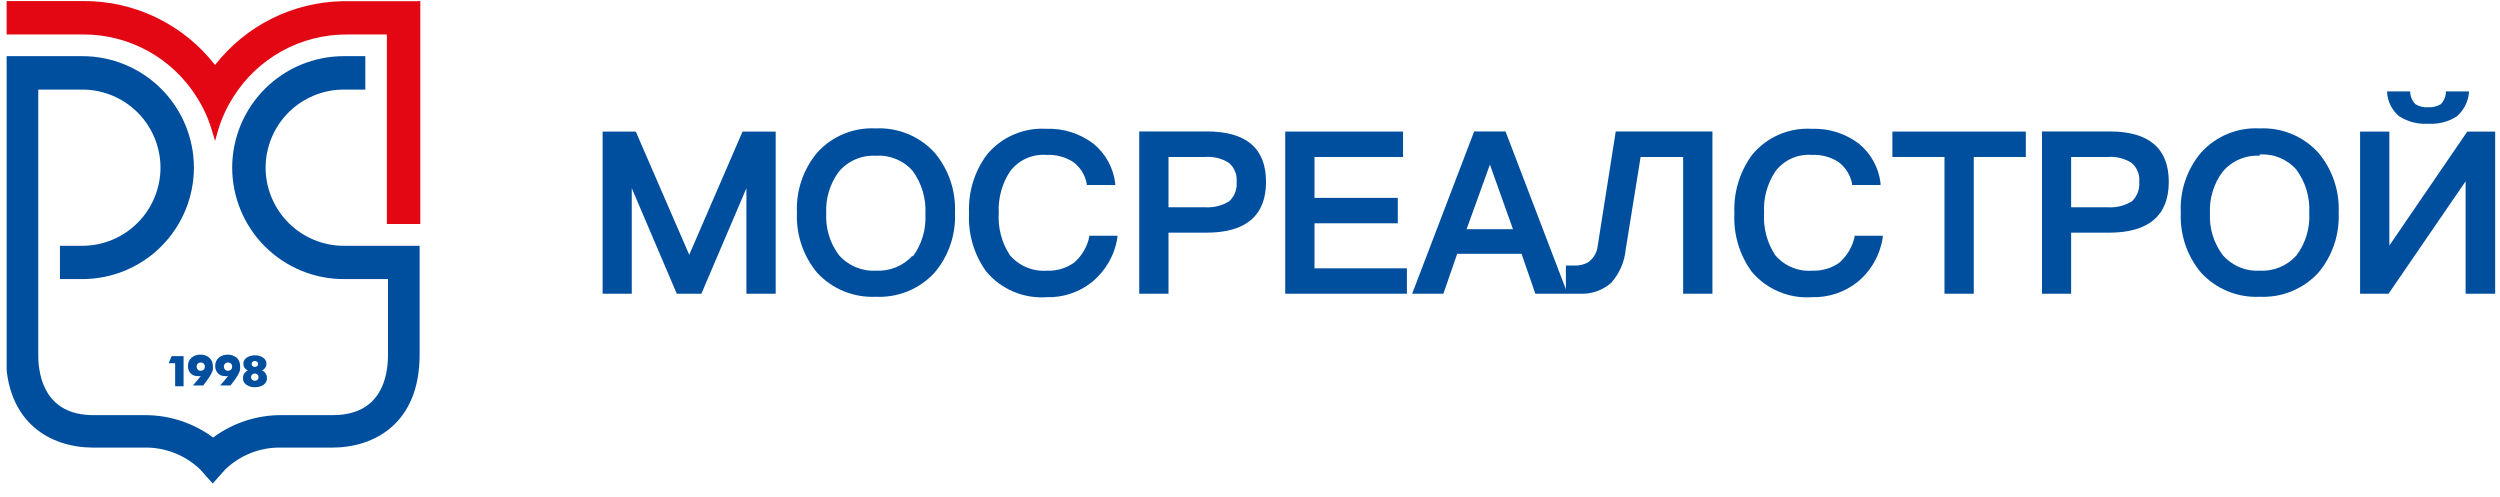
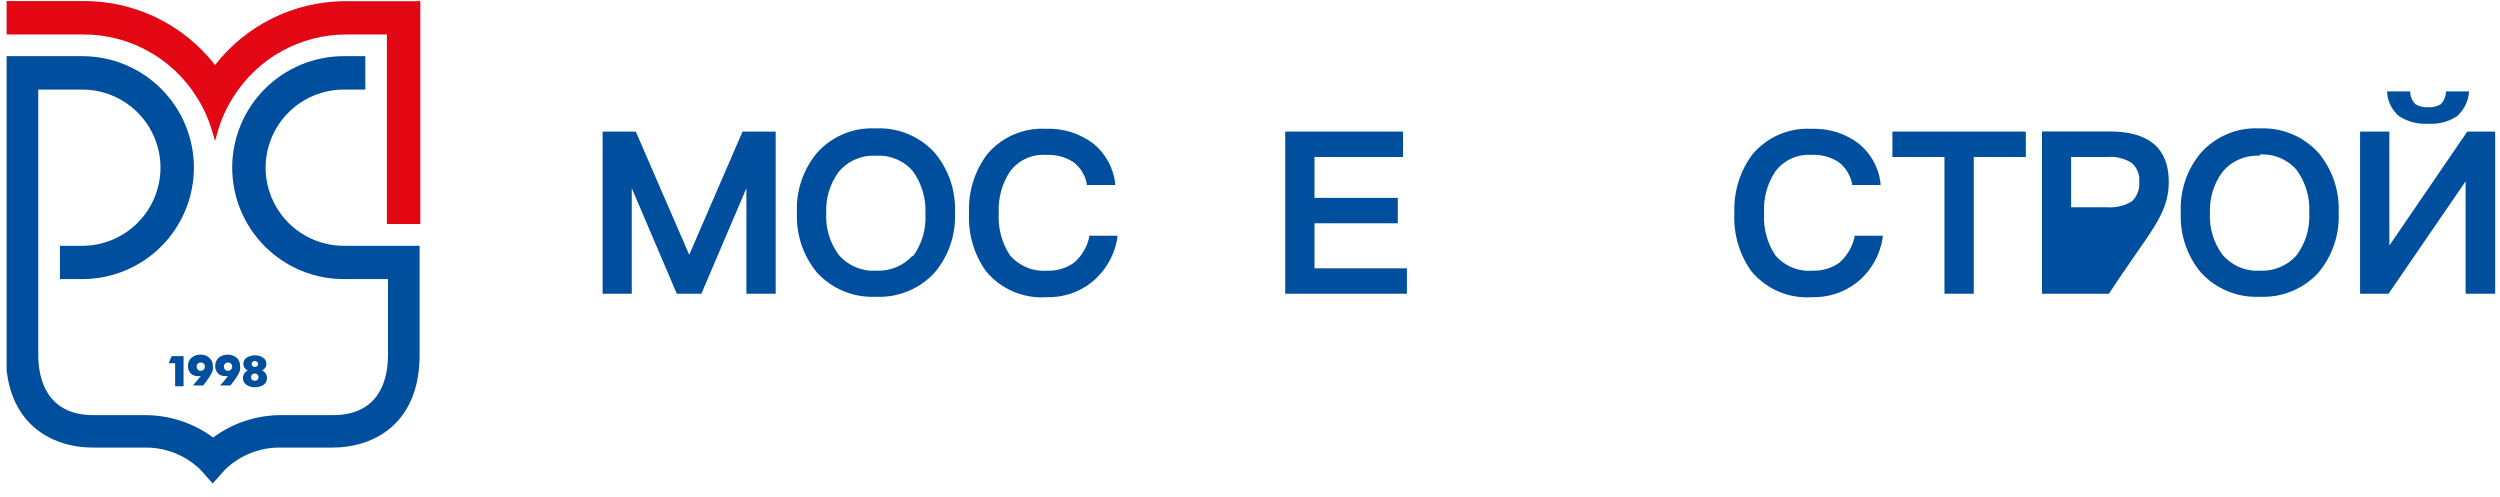
<svg xmlns="http://www.w3.org/2000/svg" width="181" height="36" viewBox="0 0 181 36" fill="none">
  <g clip-path="url(#clip0_4033_3292)">
    <path d="M53.76 9.526L49.9 18.446L46.03 9.526H43.63V21.266H45.74V13.626L49 21.266H50.78L54.04 13.626V21.266H56.16V9.526H53.76Z" fill="#004F9F" />
    <path d="M63.41 9.296C62.615 9.254 61.821 9.39 61.085 9.694C60.35 9.999 59.692 10.464 59.16 11.056C58.145 12.272 57.623 13.825 57.7 15.406C57.631 16.984 58.151 18.531 59.16 19.747C59.699 20.329 60.358 20.786 61.092 21.087C61.827 21.387 62.618 21.524 63.41 21.486C64.2 21.524 64.989 21.389 65.721 21.09C66.454 20.791 67.112 20.336 67.65 19.756C68.679 18.547 69.211 16.993 69.14 15.406C69.213 13.819 68.685 12.261 67.66 11.046C67.123 10.461 66.464 10.001 65.73 9.699C64.995 9.396 64.203 9.259 63.41 9.296ZM66.08 18.497C65.746 18.869 65.333 19.16 64.871 19.351C64.408 19.541 63.909 19.625 63.41 19.596C62.904 19.624 62.398 19.534 61.931 19.335C61.465 19.135 61.05 18.831 60.72 18.446C60.082 17.581 59.764 16.52 59.82 15.446C59.765 14.373 60.083 13.313 60.72 12.446C61.046 12.055 61.459 11.745 61.926 11.542C62.393 11.339 62.901 11.248 63.41 11.276C63.91 11.242 64.411 11.323 64.874 11.514C65.337 11.704 65.75 12 66.08 12.377C66.735 13.28 67.06 14.382 67 15.496C67.064 16.602 66.738 17.696 66.08 18.586" fill="#004F9F" />
    <path d="M78.87 17.116C78.721 17.86 78.327 18.533 77.75 19.026C77.183 19.424 76.502 19.625 75.81 19.596C75.303 19.636 74.793 19.553 74.324 19.357C73.854 19.16 73.438 18.855 73.11 18.466C72.519 17.56 72.239 16.486 72.31 15.406C72.257 14.345 72.545 13.294 73.13 12.406C73.433 12.003 73.833 11.682 74.292 11.474C74.752 11.266 75.257 11.178 75.76 11.216C76.436 11.18 77.107 11.354 77.68 11.716C78.207 12.096 78.566 12.667 78.68 13.306V13.396H80.74V13.256C80.603 12.145 80.045 11.128 79.18 10.416C78.199 9.664 76.985 9.278 75.75 9.326C74.939 9.278 74.128 9.421 73.383 9.744C72.637 10.067 71.979 10.561 71.46 11.186C70.547 12.41 70.088 13.912 70.16 15.436C70.081 16.948 70.522 18.441 71.41 19.666C71.942 20.299 72.616 20.796 73.378 21.118C74.139 21.439 74.966 21.576 75.79 21.516C76.971 21.55 78.126 21.164 79.05 20.426C80.047 19.617 80.707 18.466 80.9 17.196V17.066H78.84L78.87 17.116Z" fill="#004F9F" />
-     <path d="M87.37 9.516H82.48V21.266H84.6V16.846H87.34C90.21 16.846 91.66 15.606 91.66 13.166C91.66 10.726 90.22 9.516 87.37 9.516ZM84.6 11.366H87.23C87.845 11.314 88.46 11.465 88.98 11.796C89.174 11.964 89.326 12.176 89.421 12.415C89.517 12.653 89.554 12.911 89.53 13.166C89.555 13.427 89.52 13.69 89.426 13.935C89.332 14.18 89.183 14.399 88.99 14.576C88.462 14.898 87.847 15.048 87.23 15.006H84.6V11.366Z" fill="#004F9F" />
    <path d="M95.17 16.166H101.2V14.326H95.17V11.366H101.58V9.526H93.05V21.266H101.86V19.426H95.17V16.166Z" fill="#004F9F" />
-     <path d="M115.67 17.826C115.644 18.06 115.568 18.286 115.447 18.488C115.327 18.689 115.164 18.863 114.97 18.996C114.664 19.163 114.318 19.242 113.97 19.226H113.37V20.946L109 9.516H106.73L102.24 21.266H104.5L105.5 18.376H110.16L111.16 21.266H114.35C115.186 21.315 116.008 21.035 116.64 20.486C117.243 19.814 117.614 18.965 117.7 18.066L118.78 11.366H121.86V21.266H123.98V9.516H116.98L115.67 17.826ZM109.54 16.596H106.18L107.87 11.916L109.54 16.596Z" fill="#004F9F" />
    <path d="M134.28 17.116C134.123 17.858 133.73 18.528 133.16 19.026C132.593 19.423 131.912 19.623 131.22 19.596C130.713 19.636 130.203 19.555 129.733 19.358C129.264 19.162 128.848 18.856 128.52 18.466C127.929 17.56 127.649 16.486 127.72 15.406C127.66 14.344 127.948 13.291 128.54 12.406C128.843 12.003 129.243 11.682 129.703 11.474C130.162 11.266 130.667 11.178 131.17 11.216C131.846 11.181 132.517 11.356 133.09 11.716C133.611 12.102 133.968 12.67 134.09 13.306V13.396H136.15V13.256C136.021 12.145 135.465 11.127 134.6 10.416C133.619 9.664 132.406 9.279 131.17 9.326C130.358 9.278 129.546 9.422 128.799 9.745C128.052 10.068 127.391 10.562 126.87 11.187C125.962 12.412 125.503 13.913 125.57 15.437C125.491 16.948 125.932 18.441 126.82 19.666C127.353 20.298 128.027 20.795 128.788 21.117C129.549 21.438 130.376 21.575 131.2 21.516C132.384 21.547 133.541 21.161 134.47 20.427C135.464 19.616 136.12 18.465 136.31 17.196V17.066H134.24L134.28 17.116Z" fill="#004F9F" />
    <path d="M137.01 11.366H140.78V21.266H142.9V11.366H146.67V9.526H137.01V11.366Z" fill="#004F9F" />
-     <path d="M152.73 9.516H147.84V21.266H149.95V16.846H152.69C155.56 16.846 157.02 15.606 157.02 13.166C157.02 10.726 155.57 9.516 152.73 9.516ZM149.95 11.366H152.58C153.195 11.314 153.81 11.465 154.33 11.796C154.526 11.963 154.678 12.175 154.774 12.414C154.869 12.652 154.906 12.911 154.88 13.166C154.904 13.426 154.869 13.688 154.778 13.932C154.686 14.177 154.539 14.397 154.35 14.576C153.819 14.9 153.2 15.05 152.58 15.006H149.95V11.366Z" fill="#004F9F" />
+     <path d="M152.73 9.516H147.84V21.266H149.95H152.69C155.56 16.846 157.02 15.606 157.02 13.166C157.02 10.726 155.57 9.516 152.73 9.516ZM149.95 11.366H152.58C153.195 11.314 153.81 11.465 154.33 11.796C154.526 11.963 154.678 12.175 154.774 12.414C154.869 12.652 154.906 12.911 154.88 13.166C154.904 13.426 154.869 13.688 154.778 13.932C154.686 14.177 154.539 14.397 154.35 14.576C153.819 14.9 153.2 15.05 152.58 15.006H149.95V11.366Z" fill="#004F9F" />
    <path d="M163.6 9.296C162.805 9.254 162.011 9.39 161.275 9.694C160.54 9.999 159.882 10.464 159.35 11.056C158.33 12.269 157.808 13.824 157.89 15.406C157.819 16.981 158.34 18.526 159.35 19.736C159.887 20.322 160.546 20.782 161.28 21.084C162.015 21.387 162.807 21.524 163.6 21.486C164.39 21.524 165.179 21.389 165.911 21.09C166.644 20.791 167.302 20.336 167.84 19.756C168.862 18.544 169.39 16.991 169.32 15.406C169.393 13.819 168.865 12.261 167.84 11.046C167.304 10.462 166.647 10.002 165.915 9.7C165.182 9.397 164.392 9.26 163.6 9.296ZM163.6 11.187C164.098 11.152 164.598 11.233 165.059 11.424C165.521 11.615 165.932 11.91 166.26 12.287C166.923 13.187 167.252 14.29 167.19 15.406C167.255 16.514 166.926 17.609 166.26 18.497C165.928 18.868 165.516 19.159 165.055 19.35C164.595 19.54 164.097 19.625 163.6 19.596C163.093 19.625 162.587 19.536 162.12 19.337C161.653 19.137 161.239 18.833 160.91 18.446C160.268 17.582 159.947 16.522 160 15.446C159.948 14.371 160.269 13.311 160.91 12.446C161.235 12.054 161.648 11.744 162.115 11.541C162.583 11.337 163.091 11.247 163.6 11.276" fill="#004F9F" />
    <path d="M173.73 8.436C174.344 8.823 175.066 9.005 175.79 8.956C176.518 9.008 177.243 8.826 177.86 8.436C178.357 8.008 178.675 7.408 178.75 6.756V6.616H177.08V6.716C177.063 7.029 176.931 7.325 176.71 7.546C176.432 7.709 176.112 7.785 175.79 7.766C175.471 7.788 175.154 7.711 174.88 7.546C174.656 7.325 174.521 7.03 174.5 6.716V6.616H172.83V6.746C172.858 7.073 172.951 7.391 173.104 7.682C173.256 7.972 173.466 8.229 173.72 8.436" fill="#004F9F" />
    <path d="M178.63 9.526L172.99 17.776V9.526H170.87V21.266H172.93L178.51 13.126V21.266H180.65V9.526H178.63Z" fill="#004F9F" />
    <path d="M13.29 27.966H12.68V26.296H12.21L12.43 25.786H13.29V27.966Z" fill="#004F9F" />
    <path d="M14.54 27.226C14.451 27.242 14.359 27.242 14.27 27.226C14.182 27.227 14.095 27.209 14.015 27.174C13.934 27.14 13.861 27.09 13.8 27.026C13.671 26.885 13.603 26.698 13.61 26.506C13.603 26.391 13.623 26.276 13.668 26.171C13.713 26.065 13.782 25.971 13.87 25.896C14.049 25.746 14.277 25.668 14.51 25.676C14.744 25.666 14.972 25.744 15.15 25.896C15.234 25.97 15.301 26.06 15.346 26.162C15.391 26.264 15.413 26.375 15.41 26.486C15.42 26.586 15.42 26.687 15.41 26.786C15.376 26.898 15.329 27.006 15.27 27.106C15.203 27.232 15.126 27.353 15.04 27.466L14.72 27.906H13.97L14.28 27.536L14.58 27.176L14.54 27.226ZM14.54 26.836C14.579 26.84 14.618 26.835 14.655 26.821C14.691 26.807 14.724 26.785 14.75 26.756C14.778 26.727 14.8 26.693 14.813 26.655C14.827 26.617 14.833 26.577 14.83 26.536C14.831 26.498 14.825 26.459 14.811 26.423C14.797 26.387 14.777 26.354 14.75 26.326C14.721 26.298 14.686 26.277 14.649 26.263C14.611 26.249 14.57 26.244 14.53 26.246C14.491 26.244 14.453 26.251 14.417 26.264C14.38 26.278 14.348 26.299 14.32 26.326C14.293 26.354 14.273 26.387 14.259 26.423C14.245 26.459 14.239 26.498 14.24 26.536C14.237 26.577 14.243 26.617 14.257 26.655C14.271 26.693 14.292 26.727 14.32 26.756C14.346 26.786 14.378 26.81 14.415 26.826C14.451 26.841 14.491 26.848 14.53 26.846L14.54 26.836Z" fill="#004F9F" />
    <path d="M16.51 27.226C16.421 27.242 16.329 27.242 16.24 27.226C16.154 27.226 16.068 27.209 15.989 27.174C15.91 27.14 15.839 27.09 15.78 27.026C15.647 26.886 15.575 26.699 15.58 26.506C15.575 26.392 15.596 26.277 15.641 26.172C15.686 26.066 15.754 25.972 15.84 25.896C16.024 25.749 16.254 25.671 16.49 25.676C16.723 25.673 16.949 25.751 17.13 25.896C17.213 25.97 17.278 26.061 17.321 26.163C17.364 26.265 17.385 26.376 17.38 26.486C17.395 26.586 17.395 26.687 17.38 26.786C17.35 26.898 17.306 27.005 17.25 27.106C17.18 27.23 17.103 27.35 17.02 27.466L16.69 27.906H15.94L16.26 27.536L16.55 27.176L16.51 27.226ZM16.51 26.836C16.55 26.839 16.591 26.833 16.628 26.82C16.666 26.806 16.701 26.784 16.73 26.756C16.783 26.695 16.811 26.617 16.81 26.536C16.812 26.497 16.805 26.457 16.789 26.421C16.774 26.385 16.75 26.352 16.72 26.326C16.692 26.299 16.66 26.278 16.623 26.264C16.587 26.251 16.549 26.244 16.51 26.246C16.471 26.242 16.432 26.248 16.396 26.262C16.359 26.275 16.326 26.298 16.3 26.326C16.27 26.352 16.246 26.385 16.231 26.421C16.215 26.457 16.208 26.497 16.21 26.536C16.209 26.617 16.237 26.695 16.29 26.756C16.318 26.786 16.352 26.809 16.39 26.825C16.428 26.84 16.469 26.848 16.51 26.846V26.836Z" fill="#004F9F" />
    <path d="M18.96 26.816C19.073 26.862 19.169 26.941 19.235 27.043C19.302 27.145 19.334 27.265 19.33 27.386C19.33 27.509 19.291 27.628 19.22 27.726C19.137 27.827 19.03 27.906 18.91 27.956C18.766 28.009 18.613 28.036 18.46 28.036C18.239 28.047 18.021 27.983 17.84 27.857C17.761 27.806 17.697 27.737 17.653 27.654C17.609 27.572 17.587 27.48 17.59 27.386C17.586 27.266 17.618 27.148 17.682 27.046C17.747 26.945 17.84 26.864 17.95 26.816C17.852 26.781 17.767 26.716 17.708 26.63C17.649 26.543 17.618 26.441 17.62 26.336C17.618 26.246 17.64 26.157 17.684 26.078C17.728 25.998 17.792 25.933 17.87 25.886C18.048 25.778 18.252 25.723 18.46 25.726C18.67 25.72 18.876 25.779 19.05 25.896C19.125 25.943 19.186 26.008 19.228 26.085C19.27 26.162 19.291 26.249 19.29 26.336C19.292 26.441 19.261 26.543 19.202 26.63C19.143 26.716 19.058 26.781 18.96 26.816ZM18.45 27.566C18.485 27.568 18.519 27.563 18.552 27.551C18.585 27.539 18.614 27.52 18.64 27.497C18.666 27.472 18.686 27.442 18.7 27.41C18.713 27.377 18.72 27.342 18.72 27.306C18.72 27.271 18.713 27.236 18.7 27.203C18.686 27.171 18.666 27.141 18.64 27.116C18.614 27.093 18.585 27.074 18.552 27.062C18.519 27.05 18.485 27.045 18.45 27.047C18.415 27.044 18.38 27.049 18.348 27.061C18.315 27.073 18.285 27.092 18.26 27.116C18.232 27.139 18.21 27.168 18.196 27.201C18.182 27.235 18.177 27.271 18.18 27.306C18.177 27.342 18.182 27.378 18.196 27.411C18.21 27.445 18.232 27.474 18.26 27.497C18.284 27.52 18.312 27.538 18.343 27.55C18.374 27.562 18.407 27.568 18.44 27.566H18.45ZM18.45 26.566C18.512 26.568 18.573 26.547 18.62 26.506C18.642 26.486 18.659 26.461 18.672 26.434C18.683 26.406 18.69 26.377 18.69 26.346C18.689 26.318 18.682 26.29 18.67 26.264C18.658 26.238 18.641 26.215 18.62 26.196C18.573 26.156 18.512 26.135 18.45 26.136C18.391 26.135 18.334 26.157 18.29 26.196C18.267 26.214 18.249 26.237 18.237 26.263C18.224 26.289 18.219 26.318 18.22 26.346C18.218 26.377 18.223 26.407 18.235 26.435C18.248 26.463 18.266 26.487 18.29 26.506C18.337 26.547 18.398 26.568 18.46 26.566H18.45Z" fill="#004F9F" />
    <path d="M30.23 0.086H24.81C23.023 0.12 21.266 0.552 19.667 1.351C18.069 2.15 16.669 3.297 15.57 4.706C14.441 3.255 12.993 2.083 11.339 1.28C9.685 0.478 7.869 0.066 6.03 0.076H0.48V2.496H6.04C7.679 2.493 9.292 2.907 10.727 3.7C12.161 4.492 13.37 5.637 14.24 7.026C14.732 7.794 15.109 8.63 15.36 9.506L15.57 10.206L15.77 9.506C16.021 8.63 16.398 7.794 16.89 7.026C17.76 5.637 18.969 4.492 20.403 3.7C21.838 2.907 23.451 2.493 25.09 2.496H28.01V16.216H30.43V0.076L30.23 0.086Z" fill="#E30613" />
    <path d="M24.88 17.796C23.381 17.791 21.946 17.193 20.887 16.132C19.828 15.072 19.233 13.635 19.23 12.136C19.233 10.639 19.829 9.203 20.888 8.144C21.947 7.085 23.382 6.489 24.88 6.486H26.45V4.066H24.88C22.741 4.069 20.689 4.92 19.177 6.433C17.664 7.946 16.813 9.997 16.81 12.136C16.813 14.276 17.664 16.327 19.177 17.84C20.689 19.353 22.741 20.204 24.88 20.206H28.09V25.696C28.09 27.326 27.58 30.056 24.09 30.056H20.43C18.631 30.036 16.875 30.605 15.43 31.677C13.984 30.607 12.229 30.038 10.43 30.056H6.77C3.31 30.056 2.77 27.326 2.77 25.696V6.486H5.97C7.468 6.489 8.903 7.085 9.962 8.144C11.021 9.203 11.617 10.639 11.62 12.136C11.617 13.635 11.021 15.072 9.963 16.132C8.904 17.193 7.468 17.791 5.97 17.796H4.34V20.206H5.97C8.109 20.204 10.161 19.353 11.673 17.84C13.186 16.327 14.037 14.276 14.04 12.136C14.037 9.997 13.186 7.946 11.673 6.433C10.161 4.92 8.109 4.069 5.97 4.066H0.42V25.696C0.42 30.646 3.69 32.406 6.75 32.406H10.41C11.165 32.386 11.918 32.517 12.622 32.792C13.326 33.066 13.968 33.479 14.51 34.006L15.4 35.006L16.29 34.006C16.831 33.479 17.474 33.066 18.178 32.791C18.882 32.516 19.634 32.385 20.39 32.406H24.05C27.11 32.406 30.38 30.646 30.38 25.696V17.796H24.88Z" fill="#004F9F" />
  </g>
  <defs>
    <clipPath id="clip0_4033_3292">
      <rect width="180.17" height="34.95" fill="white" transform="translate(0.48 0.086)" />
    </clipPath>
  </defs>
</svg>